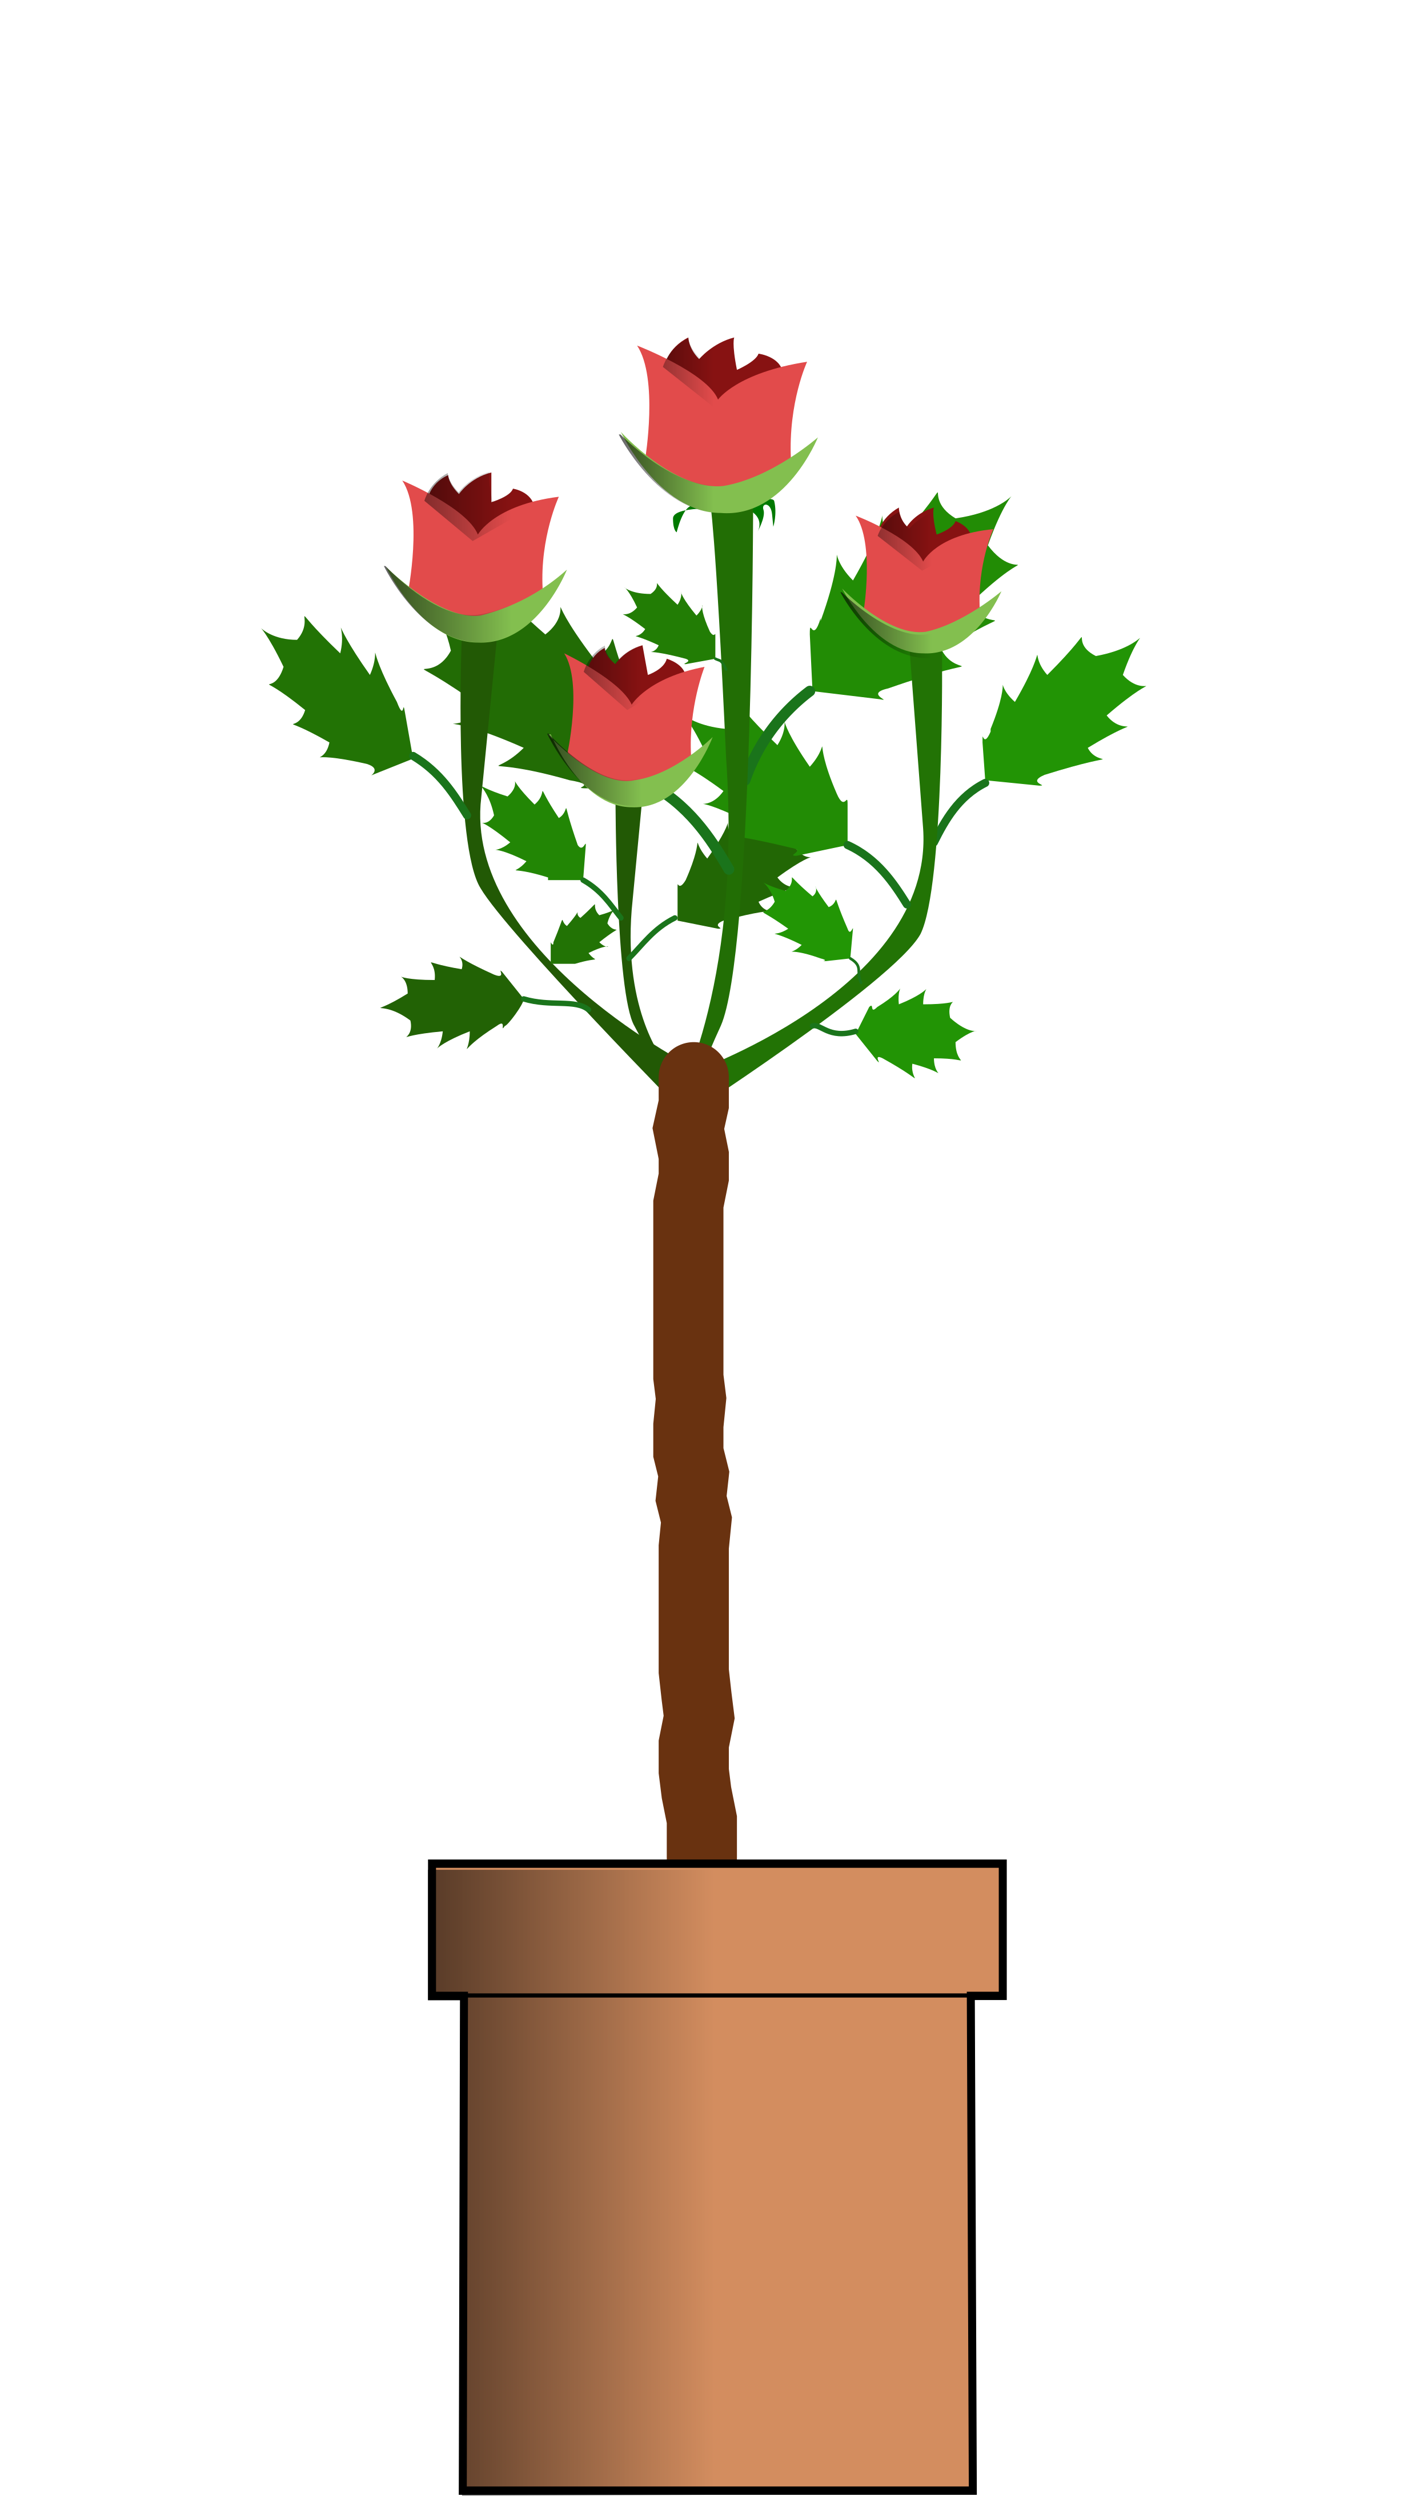
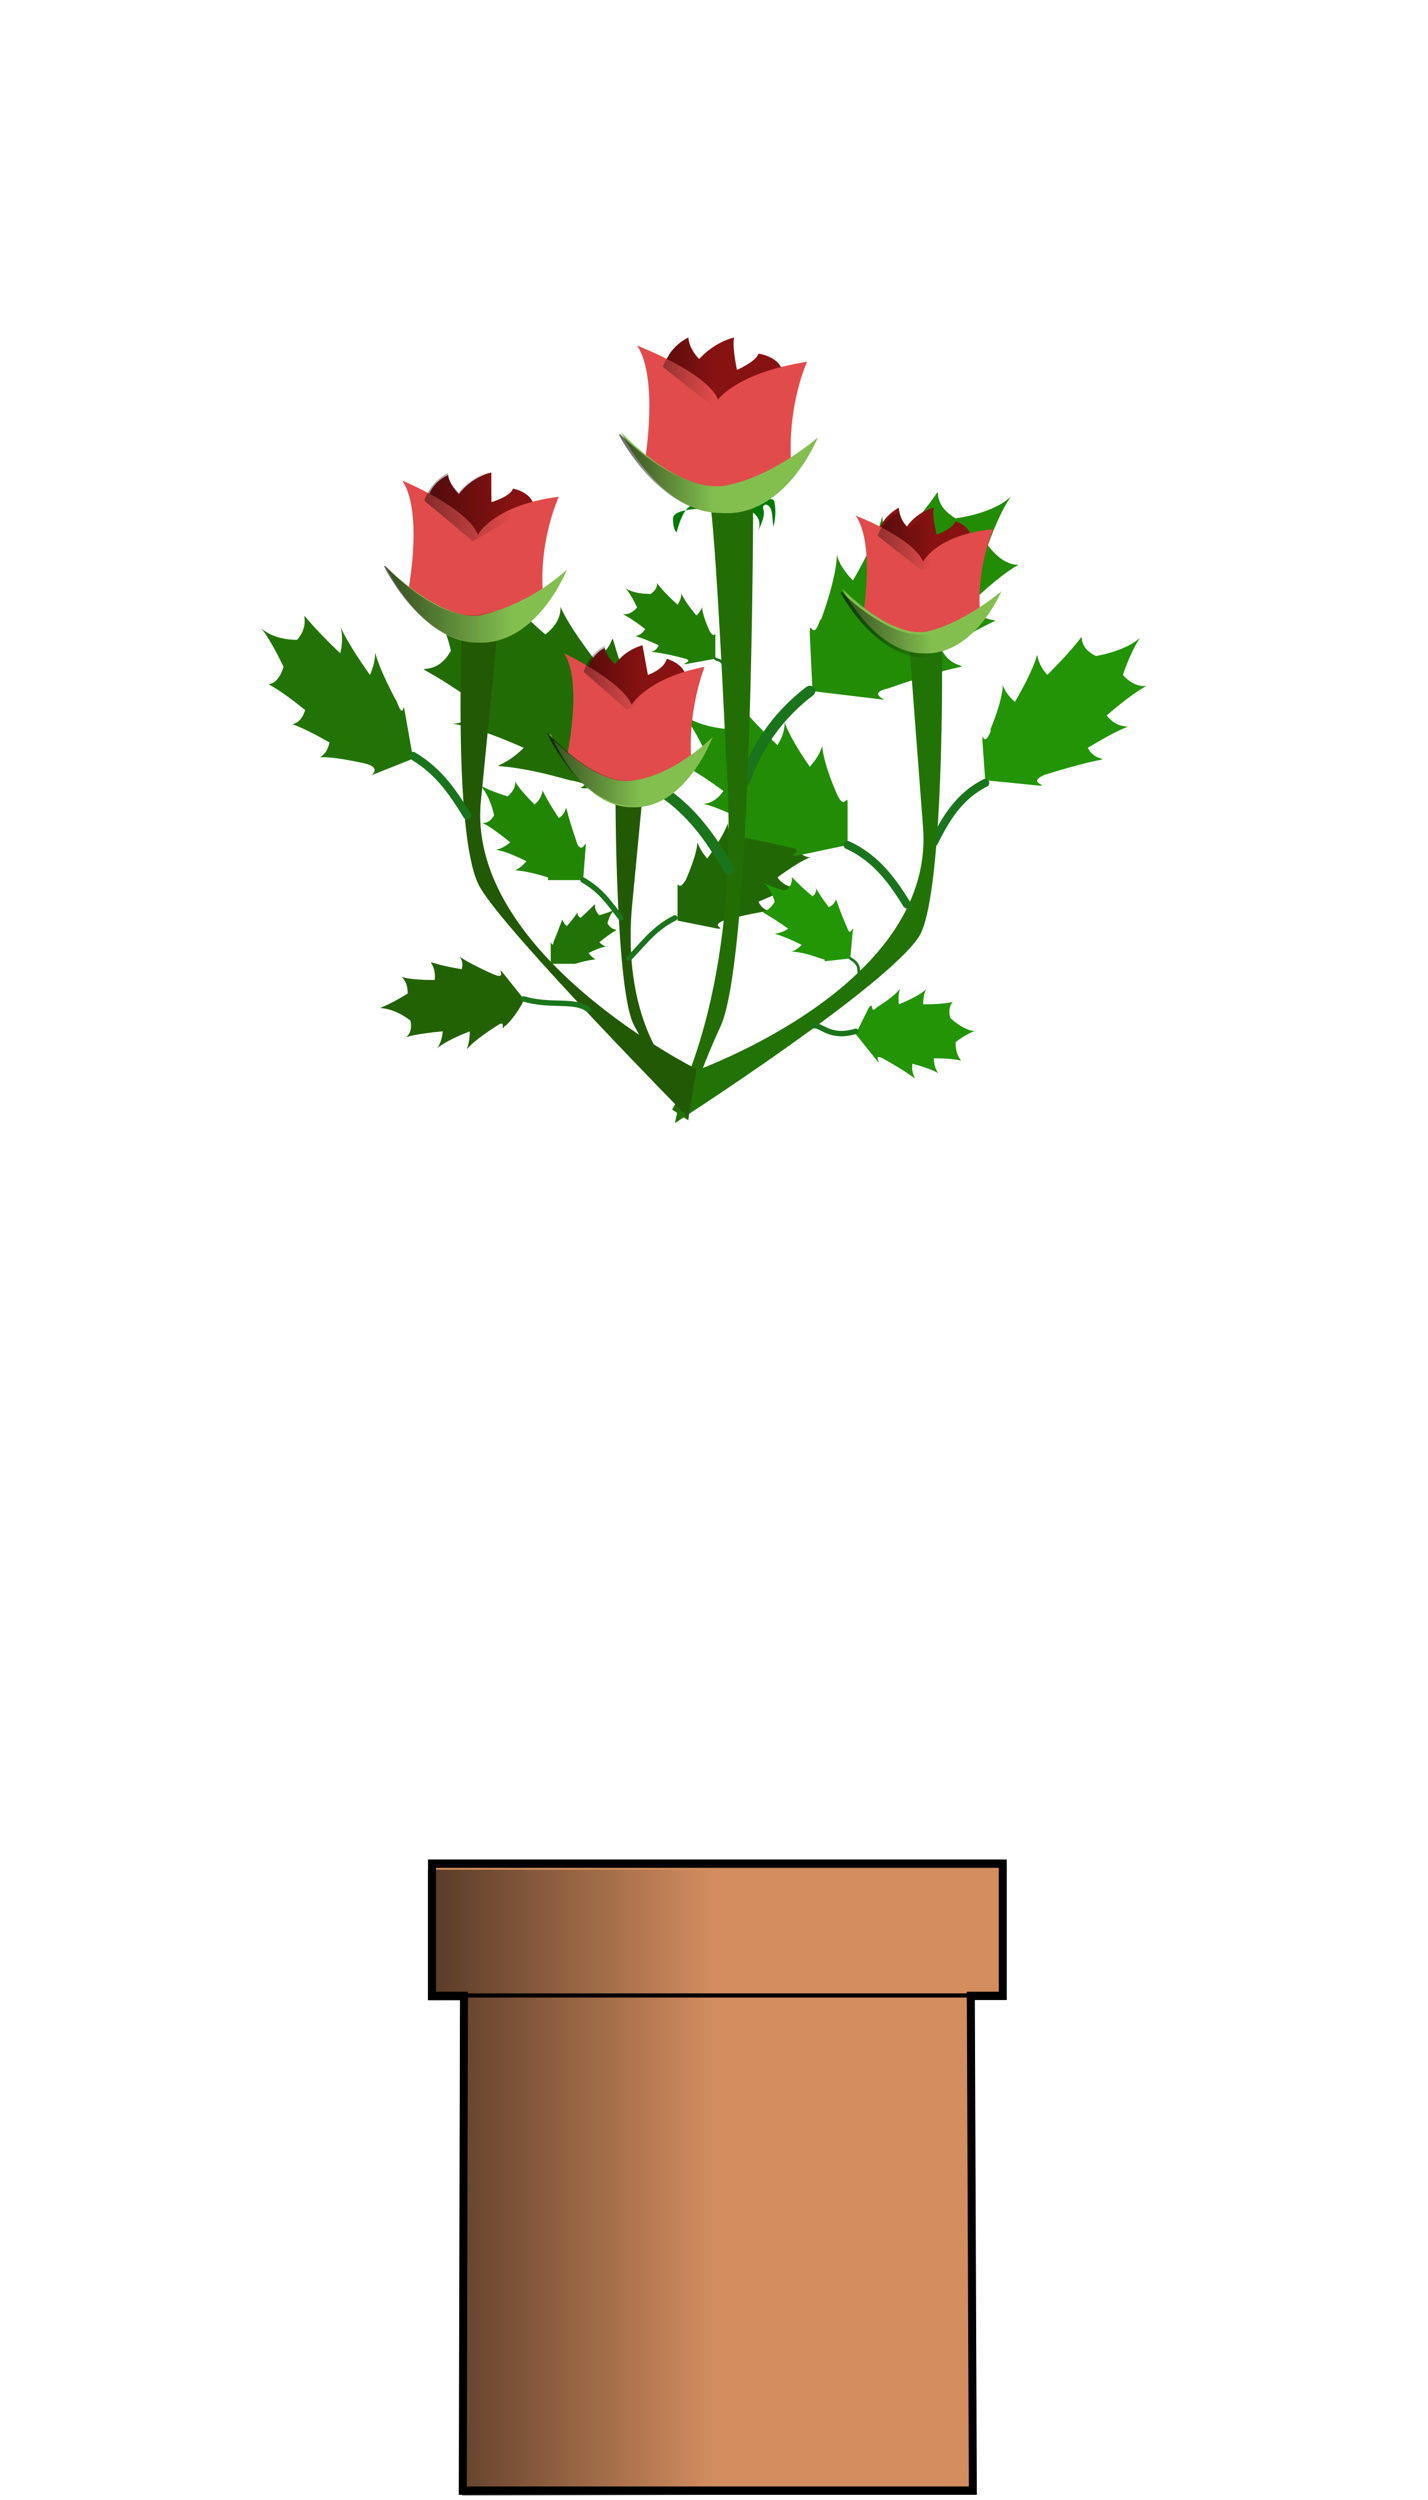
<svg xmlns="http://www.w3.org/2000/svg" xmlns:xlink="http://www.w3.org/1999/xlink" width="200" height="350" viewBox="0 0 52.9 92.6">
  <defs>
    <filter id="i">
      <feGaussianBlur stdDeviation=".1" />
    </filter>
    <linearGradient id="h" x1="136.7" x2="144.8" y1="239.8" y2="239.8" gradientUnits="userSpaceOnUse" xlink:href="#a" />
    <linearGradient id="a">
      <stop offset="0" />
      <stop stop-opacity="0" offset="1" />
    </linearGradient>
    <linearGradient id="g" x1="136.7" x2="143.3" y1="239.8" y2="239.8" gradientUnits="userSpaceOnUse" xlink:href="#a" />
    <linearGradient id="f" x1="136.7" x2="142.2" y1="239.8" y2="239.8" gradientUnits="userSpaceOnUse" xlink:href="#a" />
    <linearGradient id="d" x1="157.6" x2="175.3" y1="242.6" y2="242.6" gradientTransform="matrix(.63 0 0 .571 -84.5 -57.5)" gradientUnits="userSpaceOnUse" xlink:href="#a" />
    <linearGradient id="e" x1="136.7" x2="143" y1="239.8" y2="239.8" gradientUnits="userSpaceOnUse" xlink:href="#a" />
  </defs>
  <path d="M21.1 28.9c-3.5-1-2.9 0-1.7-1.2-3.6-1.6-2.9-.3-1.4-1.4-3.6-2.6-2.1-.7-1.3-2.2-.6-2.7-2.5-2.2 1-1.2 1.7-1.2-.5-2 2.5.6 1.3-1-.4-2 1.8.9 1.3-.6 0-2 1.7 2 .4.7.6-.3.6.1L24 29l-2.2.2c-.8 0 .5-.1-.7-.3z" fill="#226c05" fill-rule="evenodd" />
  <path d="M25.4 32.6c.8-1.8.1-1.6.8-.8 1.3-1.8.4-1.5 1-.7 1.9-1.7.6-1 1.5-.5 1.7-.1 1.5-1.1.7.7.6 1 1.3-.2-.6 1.2.5.7 1.3 0-.7.9.3.7 1.3 0-1.3.7-.5.2.1.3-.2.3l-1.5-.3v-1.2c0-.4 0 .2.3-.3z" fill="#226705" fill-rule="evenodd" />
  <path d="M31 29.4c-1-2.3-.1-2-1-1-1.6-2.3-.5-1.9-1.2-.8-2.3-2.2-.7-1.4-1.9-.6-2.1-.2-1.9-1.5-.8.8-.8 1.1-1.6-.2.7 1.5-.7 1-1.6-.1.8 1.1-.4.9-1.6.2 1.7 1 .6.1-.2.3.2.3l1.9-.4v-1.5c0-.5-.1.3-.4-.4zM30.4 23c1.2-3.3 0-2.7 1.2-1.5 1.9-3.3.5-2.7 1.5-1.3 2.8-3 .8-1.9 2.3-1 2.8-.4 2.3-2.1 1.2 1 1.2 1.6 2-.4-.7 2.2.9 1.2 2-.2-1 1.7.6 1.1 2 0-2 1.4-.9.2.2.5-.3.4l-2.5-.3-.1-2.1c0-.7.1.4.4-.6z" fill="#228c05" fill-rule="evenodd" />
  <path d="M36.7 27c.9-2.2 0-1.8.9-1 1.4-2.4.4-1.9 1.2-1 2.2-2.2.6-1.3 1.8-.7 2.2-.4 1.8-1.6 1 .7.9 1 1.6-.4-.6 1.5.7.9 1.6-.2-.7 1.2.4.8 1.6 0-1.6 1-.7.3.2.4-.2.4l-2-.2-.1-1.4c0-.6 0 .3.3-.4zM32.5 37.3c1.3-.8.7-1 .8-.1 1.5-.6.9-.9.9 0 1.8 0 .8-.4 1 .5 1.1 1 1.4 0 .2.9 0 1 .8.6-.8.6 0 .8.7.6-.8.2-.1.7.7.8-1.1-.2-.4-.2 0 .3-.2.1l-.8-1 .5-1c.2-.2 0 .3.3 0z" fill="#229405" fill-rule="evenodd" />
  <path transform="matrix(.114 0 0 .128 -8.3 -30)" d="M307.5 381.6s-16-.9-16 2.8c0 3.6 1.2 4 1.2 4s2-7.7 5.2-7.7 13-.8 17.3.8c6.8 2.6 3.7 6.9 3.7 6.9s2.8-4.4 2-6.5c-.8-2 2.4-2.4 2.8 1.3l.4 3.6s1.3-3.6.3-7.4c-.5-2.3-16.1 2.3-17 2.2z" fill="#007900" fill-rule="evenodd" filter="url(#i)" />
  <path d="M30 25.6a7 7 0 0 0-2.4 3.3" fill="none" stroke="#1a741b" stroke-linecap="round" stroke-width=".4" />
  <path d="M26.3 18.5h1.6s0 16.8-1.2 19.5c-1.2 2.6-1.2 3.5-1.2 3.5l-.6-.4s2.6-4.3 2-13c-.4-8.7-.6-9.5-.6-9.6z" fill="#226e05" fill-rule="evenodd" />
  <path d="M24 29c1.5.8 2.3 2 3 3.2" fill="none" stroke="#1a741b" stroke-linecap="round" stroke-width=".4" />
  <path d="M36.5 29c-1 .5-1.5 1.4-1.9 2.2" fill="none" stroke="#1a741b" stroke-linecap="round" stroke-width=".3" />
  <path d="M33.7 24h1.2s.1 8.8-.8 10.6c-1 1.8-9.1 7-9.1 7l.4-1.8s9.2-3.1 8.8-9.1l-.5-6.6z" fill="#227305" fill-rule="evenodd" />
  <path d="M31.4 31.3c1.1.5 1.7 1.4 2.2 2.2" fill="none" stroke="#1a741b" stroke-linecap="round" stroke-width=".3" />
  <path d="M18.4 23.7h-1.3s-.3 7.6.7 9.2c1 1.7 7.7 8.5 7.7 8.5l.3-1.8s-8.4-4.2-8-9.8l.6-6.1z" fill="#225905" fill-rule="evenodd" />
  <path d="M31.7 38.2c-1 .3-1.3-.3-1.6-.2" fill="none" stroke="#1a741b" stroke-linecap="round" stroke-width=".2" />
  <path d="M23.8 29.5h-1s0 7.3.7 8.5l.8 1.5.3-.2s-1.5-1.8-1.2-5.6l.4-4.2z" fill="#225905" fill-rule="evenodd" />
  <path d="M25 34c-.8.4-1.2 1-1.7 1.5" fill="none" stroke="#1a741b" stroke-linecap="round" stroke-width=".2" />
  <path d="M14.7 26c-1.3-2.4-.5-2.1-1-1-1.7-2.4-.8-2-1.1-.8-2.2-2.1-.8-1.4-1.6-.5-1.7 0-1.7-1.5-.5 1-.4 1.3-1.3-.1.8 1.6-.3 1-1.2 0 .9 1.2-.2 1-1.2.2 1.4.8.6.2 0 .5.2.4l1.5-.6-.3-1.7c-.1-.6 0 .4-.3-.4z" fill="#227305" fill-rule="evenodd" />
  <path d="M18.4 38c-1.6 1-1 1.2-1 .2-1.8.7-1.1 1-1 0-2.2.2-1 .5-1.2-.4-1.2-.9-1.7 0-.1-1 0-1-1-.5 1-.5.1-.9-.8-.7 1-.4.2-.6-.8-.7 1.2.2.5.2.1-.3.3-.1l.8 1c0 .2-.6 1-.7 1-.2.3.1-.3-.3 0z" fill="#226205" fill-rule="evenodd" />
  <path d="M15.8 18.6s.1-.7.8-1c0 0 0 .3.4.7 0 0 .4-.6 1.2-.8v1.1s.7-.2.8-.5c0 0 .7.1.8.7L17.6 20z" fill="#871212" />
  <path d="M15.1 22s.6-3-.2-4.2c0 0 2.4 1 2.8 2 0 0 .6-1.1 3-1.4 0 0-.7 1.5-.6 3.4 0 0-2.6 3.2-5 .1z" fill="#e24b4b" />
  <path d="M14.3 21s2 2 3.5 1.8a7.5 7.5 0 0 0 3.2-1.7s-1.1 2.8-3.3 2.7c-2.1 0-3.4-2.8-3.4-2.8z" fill="#83bf4f" />
  <g transform="matrix(.577 0 0 .514 -64.6 -102.6)" fill="url(#h)" opacity=".6">
    <path d="M139.2 235.7s.3-1.3 1.5-2c0 0 0 .6.7 1.4 0 0 .7-1.1 2-1.5 0 0-.2.4.2 2.2 0 0 1.1-.5 1.3-1.1 0 0 1.2.3 1.3 1.4l-3.9 2.5z" />
    <path d="M138.1 242.2s1-5.8-.4-8c0 0 4.1 1.8 4.8 3.8 0 0 1.1-2.1 5.2-2.7 0 0-1 2.9-1 6.7 0 0-4.5 6.2-8.6.2z" />
    <path d="M136.7 240.4s3.3 4 6 3.5c2.9-.5 5.6-3.3 5.6-3.3s-2 5.5-5.7 5.3c-3.7-.1-6-5.5-6-5.5z" />
  </g>
  <path d="M21.3 35.7c1-.3.8 0 .5-.4 1-.5.8 0 .4-.4 1-.8.6-.2.3-.7.2-.8.8-.6-.3-.3-.4-.4.2-.7-.7.1-.3-.2.2-.5-.5.3-.3-.2 0-.6-.5.6 0 .2-.1 0-.1 0v.8H21.3z" fill="#227305" fill-rule="evenodd" />
  <path d="M20.3 32.5c-1.6-.5-1.3 0-.8-.6-1.6-.8-1.3-.1-.6-.7-1.6-1.3-1-.3-.6-1-.3-1.4-1.1-1.2.5-.7.7-.6-.3-1 1 .3.6-.5-.1-1 .9.5.5-.3 0-1 .7 1 .2.3.3-.2.3 0l-.1 1.3h-1.3z" fill="#228605" fill-rule="evenodd" />
  <path d="M21.7 25s.1-.7.7-1c0 0 0 .3.4.6 0 0 .3-.5 1-.7L24 25s.6-.2.7-.6c0 0 .7.2.7.7l-2 1.2z" fill="#871212" />
  <path d="M21 28s.6-2.7-.1-3.8c0 0 2.1 1 2.5 1.9 0 0 .6-1 2.7-1.4 0 0-.6 1.5-.5 3.3 0 0-2.4 3-4.5 0z" fill="#e24b4b" />
  <path d="M20.3 27.2s1.8 2 3.2 1.7c1.5-.2 2.9-1.6 2.9-1.6s-1 2.7-3 2.6c-1.9 0-3-2.7-3-2.7z" fill="#83bf4f" />
  <g transform="matrix(.521 0 0 .487 -50.9 -89.9)" fill="url(#g)" opacity=".6">
    <path d="M139.2 235.7s.3-1.3 1.5-2c0 0 0 .6.7 1.4 0 0 .7-1.1 2-1.5 0 0-.2.4.2 2.2 0 0 1.1-.5 1.3-1.1 0 0 1.2.3 1.3 1.4l-3.9 2.5z" />
    <path d="M138.1 242.2s1-5.8-.4-8c0 0 4.1 1.8 4.8 3.8 0 0 1.1-2.1 5.2-2.7 0 0-1 2.9-1 6.7 0 0-4.5 6.2-8.6.2z" />
    <path d="M136.7 240.4s3.3 4 6 3.5c2.9-.5 5.6-3.3 5.6-3.3s-2 5.5-5.7 5.3c-3.7-.1-6-5.5-6-5.5z" />
  </g>
  <path d="M26.3 23.4c-.6-1.3 0-1.1-.5-.6-1-1.2-.3-1-.7-.4-1.3-1.2-.4-.8-1-.4-1.3 0-1.1-.8-.5.5-.5.6-1-.2.3.8-.3.5-.8 0 .5.6-.2.5-.9 0 1 .5.3.1-.2.2 0 .2l1.1-.2v-.8c0-.3 0 .1-.2-.2z" fill="#227d05" fill-rule="evenodd" />
  <path d="M26.5 24.4c.2.1.2 0 .4.4" fill="none" stroke="#1a741b" stroke-linecap="round" stroke-width=".1" />
  <path d="M24.6 13.6s.1-.7.9-1.1c0 0 0 .4.4.8 0 0 .5-.6 1.3-.8 0 0-.1.2.1 1.2 0 0 .7-.3.8-.6 0 0 .8.1.9.7l-2.5 1.3z" fill="#871212" />
  <path d="M23.9 17s.5-3-.3-4.2c0 0 2.6 1 3 2 0 0 .7-1 3.3-1.4 0 0-.7 1.5-.6 3.6 0 0-2.9 3.2-5.4 0z" fill="#e24b4b" />
  <path d="M23 16s2 2.2 3.8 2c1.8-.3 3.5-1.8 3.5-1.8s-1.2 3-3.6 2.8c-2.3 0-3.7-3-3.7-3z" fill="#83bf4f" />
  <g transform="matrix(.629 0 0 .532 -63 -111.8)" fill="url(#f)" opacity=".6">
    <path d="M139.2 235.7s.3-1.3 1.5-2c0 0 0 .6.7 1.4 0 0 .7-1.1 2-1.5 0 0-.2.4.2 2.2 0 0 1.1-.5 1.3-1.1 0 0 1.2.3 1.3 1.4l-3.9 2.5z" />
    <path d="M138.1 242.2s1-5.8-.4-8c0 0 4.1 1.8 4.8 3.8 0 0 1.1-2.1 5.2-2.7 0 0-1 2.9-1 6.7 0 0-4.5 6.2-8.6.2z" />
    <path d="M136.7 240.4s3.3 4 6 3.5c2.9-.5 5.6-3.3 5.6-3.3s-2 5.5-5.7 5.3c-3.7-.1-6-5.5-6-5.5z" />
  </g>
  <path d="M30.4 35.5c-1.4-.5-1.2 0-.7-.5-1.4-.7-1.1-.2-.5-.6-1.4-1-.9-.3-.5-1-.3-1-1-.8.4-.4.6-.5-.3-.9 1 .2.4-.3-.3-.8.6.4.5-.2 0-.8.7.8.1.3.2-.1.2 0l-.1 1.1-.9.1c-.3 0 .2 0-.2-.1z" fill="#229605" fill-rule="evenodd" />
  <path d="M31.5 35.5c.5.3.2.5.4.9" fill="none" stroke="#1a741b" stroke-linecap="round" stroke-width=".1" />
  <path d="M21.6 32.6c.7.4 1 .9 1.4 1.4M19.4 37c1 .3 1.9 0 2.4.4" fill="none" stroke="#1a741b" stroke-linecap="round" stroke-width=".2" />
  <path d="M15.3 28c1 .6 1.5 1.4 2 2.2" fill="none" stroke="#1a741b" stroke-linecap="round" stroke-width=".3" />
  <path d="M32.5 19.8s.1-.6.8-1c0 0 0 .4.3.7 0 0 .3-.5 1-.7 0 0-.1.2.1 1 0 0 .6-.2.7-.5 0 0 .6.2.6.7l-2 1z" fill="#871212" />
  <path d="M32 22.6s.4-2.5-.3-3.5c0 0 2.1.8 2.5 1.7 0 0 .5-1 2.6-1.2 0 0-.6 1.3-.5 3 0 0-2.3 2.6-4.3 0z" fill="#e24b4b" />
  <path d="M31.2 21.8s1.7 1.8 3.1 1.6c1.4-.3 2.8-1.5 2.8-1.5s-1 2.4-2.9 2.3c-1.8 0-3-2.4-3-2.4z" fill="#83bf4f" />
  <g transform="matrix(.531 0 0 .444 -41.4 -84.8)" fill="url(#e)" opacity=".6">
    <path d="M139.2 235.7s.3-1.3 1.5-2c0 0 0 .6.7 1.4 0 0 .7-1.1 2-1.5 0 0-.2.4.2 2.2 0 0 1.1-.5 1.3-1.1 0 0 1.2.3 1.3 1.4l-3.9 2.5z" />
    <path d="M138.1 242.2s1-5.8-.4-8c0 0 4.1 1.8 4.8 3.8 0 0 1.1-2.1 5.2-2.7 0 0-1 2.9-1 6.7 0 0-4.5 6.2-8.6.2z" />
    <path d="M136.7 240.4s3.3 4 6 3.5c2.9-.5 5.6-3.3 5.6-3.3s-2 5.5-5.7 5.3c-3.7-.1-6-5.5-6-5.5z" />
  </g>
-   <path d="M26 69.2v-1.8l-.2-1-.1-.8v-1l.2-1-.1-.8-.1-.9v-4.6l.1-1-.2-.8.1-.9-.2-.8v-1l.1-1-.1-.8v-6.4l.2-1v-.8l-.2-1 .2-.9v-1" fill="none" stroke="#693210" stroke-linecap="round" stroke-width="2.6" />
  <g fill="#d38d5f" stroke="#000">
    <path transform="matrix(.148 0 0 .154 -38.3 -69)" d="M366.9 896.3v31.8h8l-.3 119h127.7l-.5-119h8v-31.8z" stroke-width="2" />
    <path transform="matrix(.148 0 0 .154 -38.3 -69)" d="m501.8 928h-127" />
  </g>
  <path transform="matrix(.97 0 0 1.008 1.3 -.9)" d="M15 69.6v4.8h1.3v18.2h19.4V74.4h1.2v-4.8z" fill="url(#d)" opacity=".6" />
</svg>